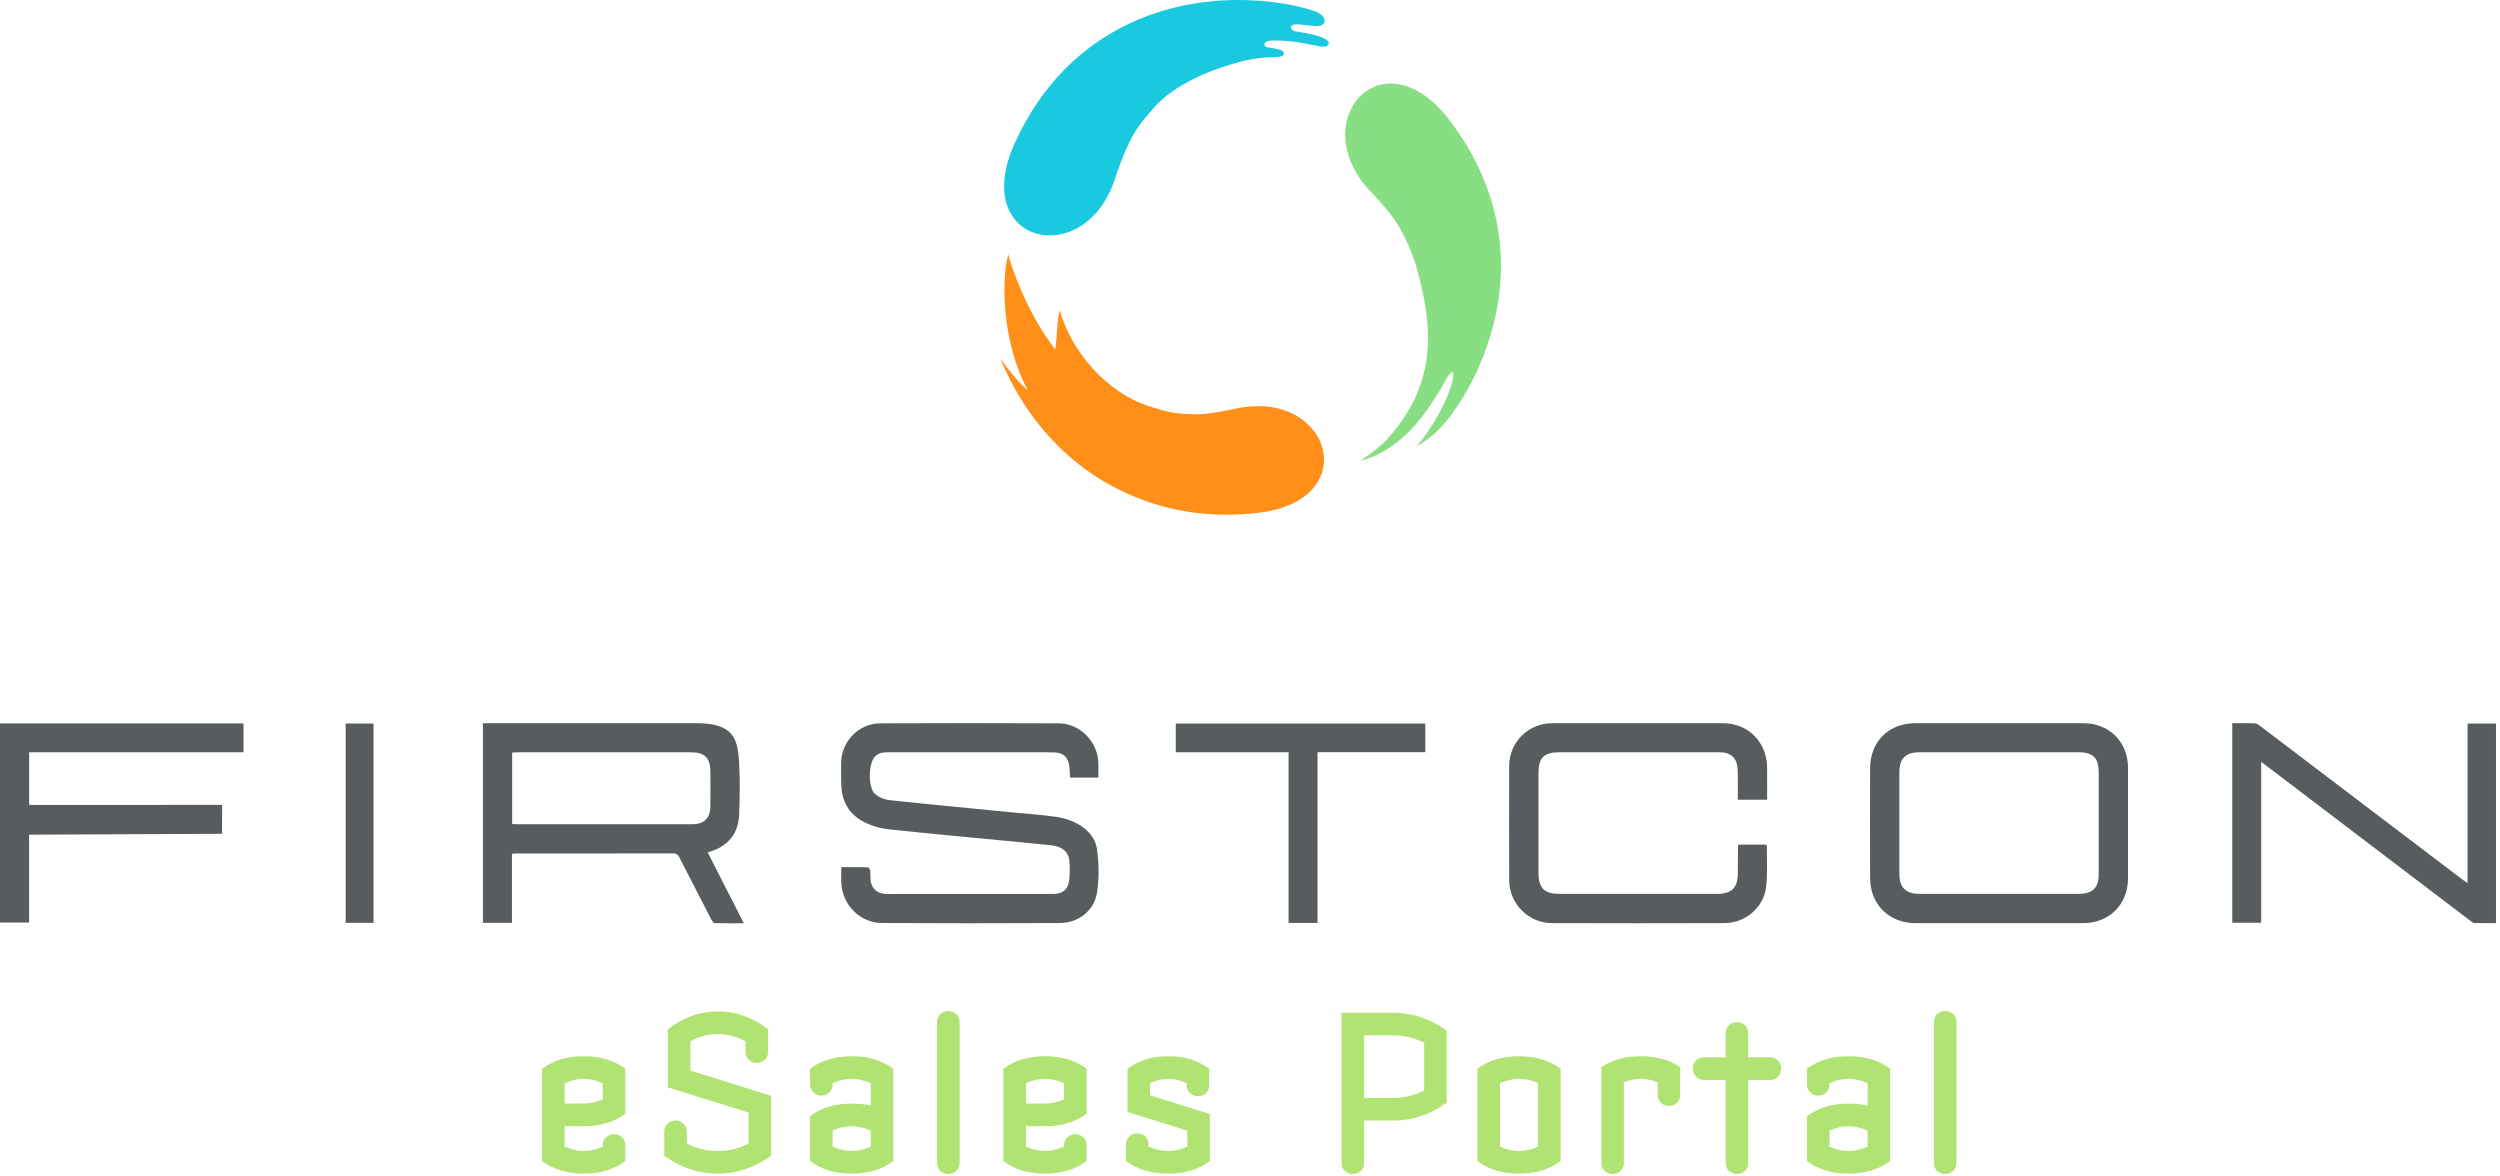
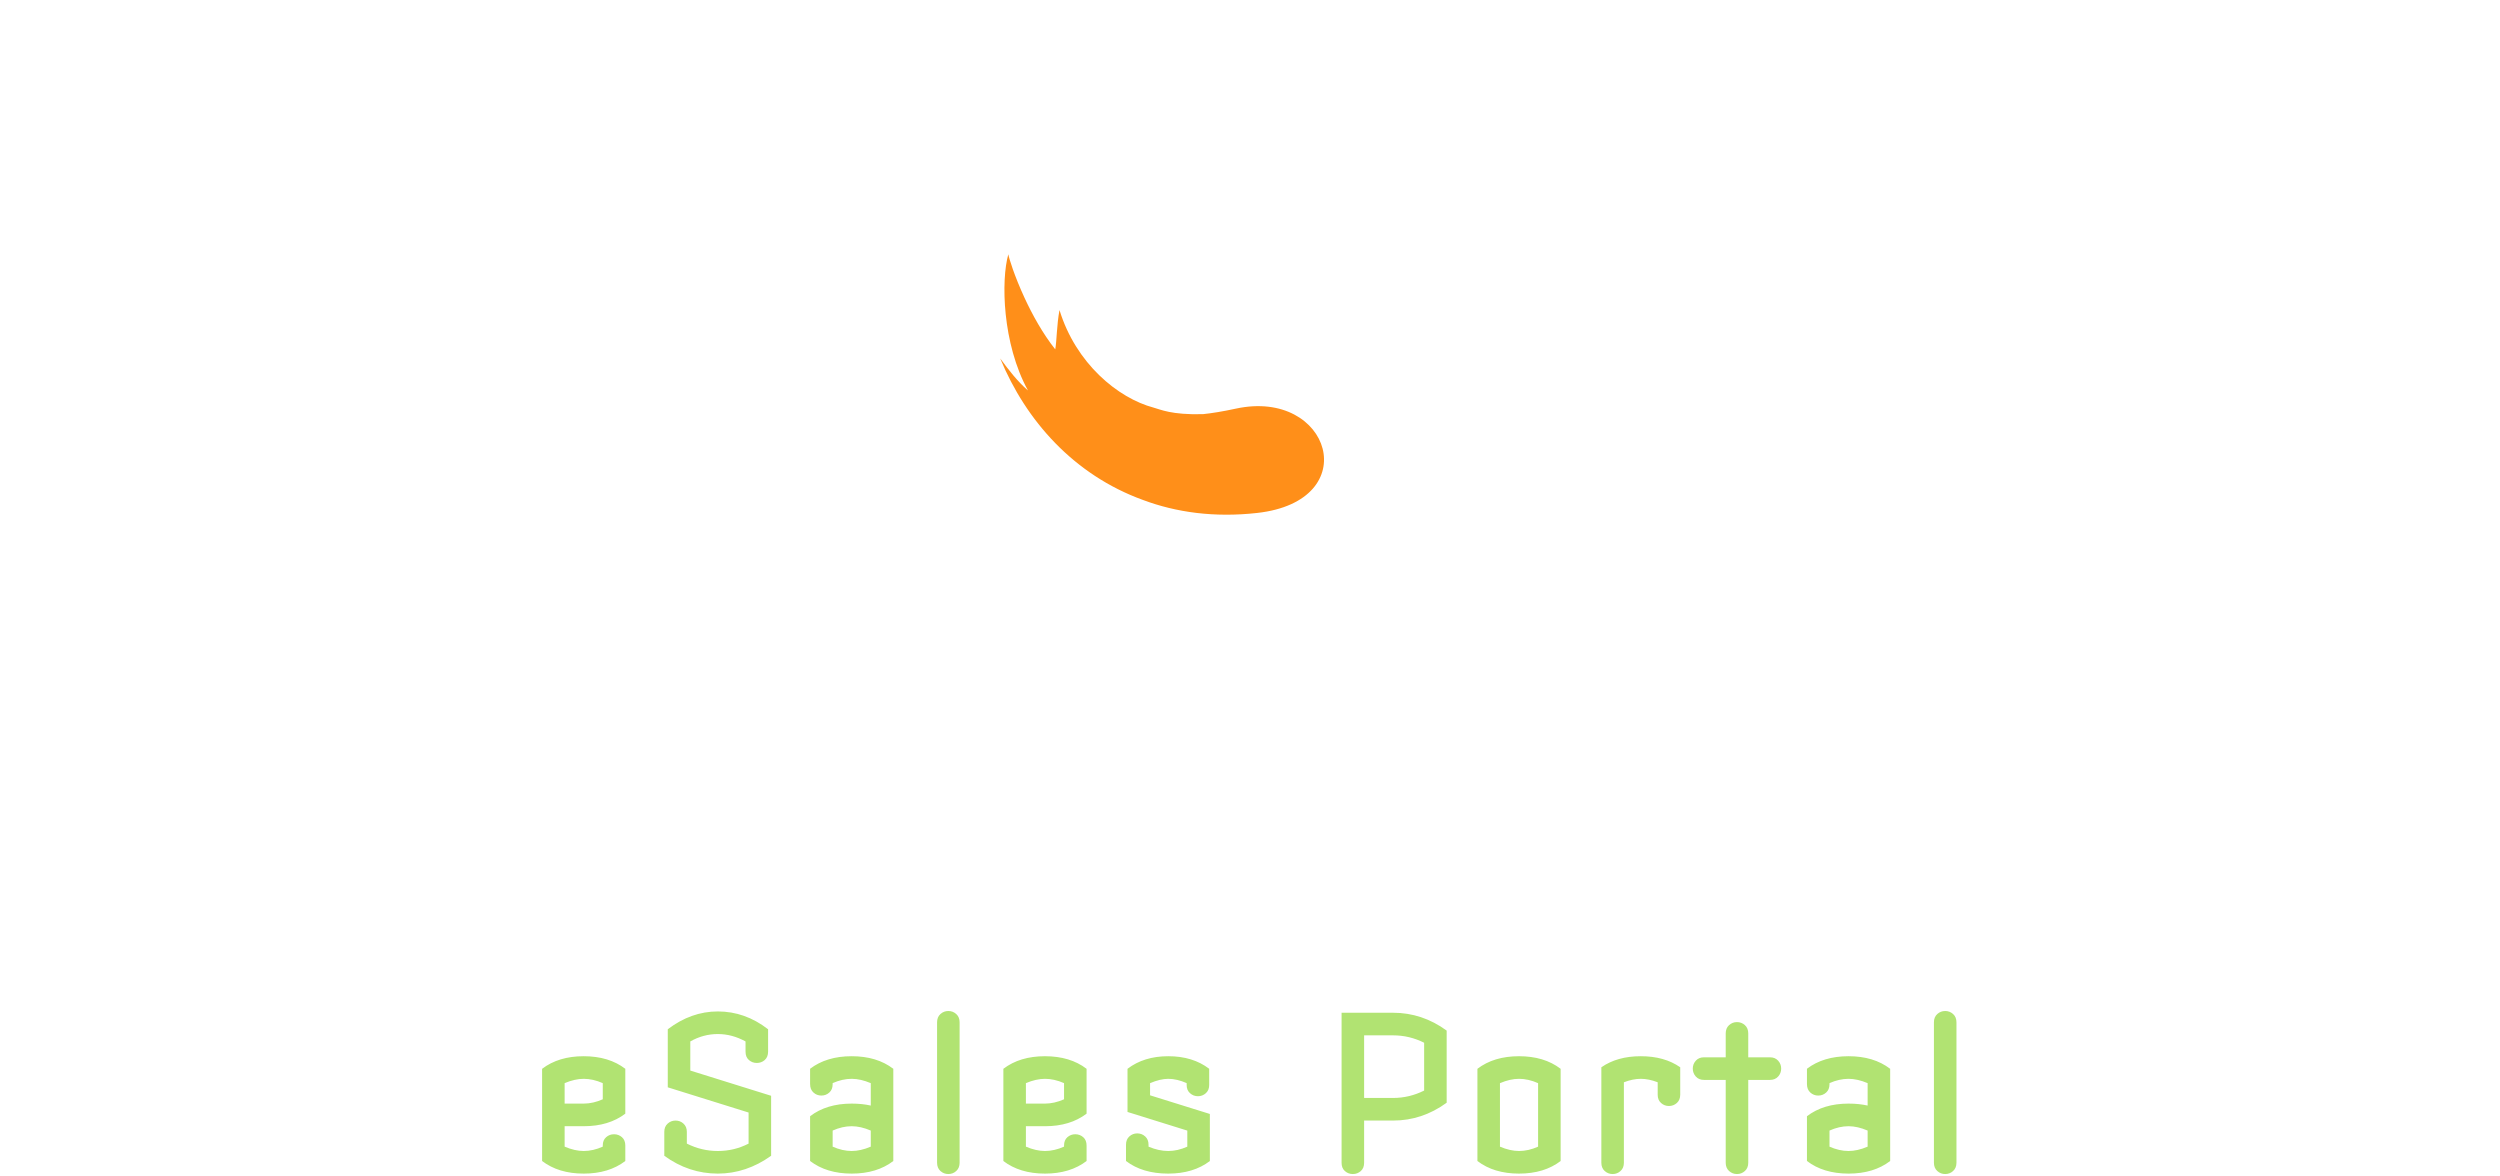
<svg xmlns="http://www.w3.org/2000/svg" width="170px" height="80px" viewBox="0 0 170 80" version="1.1">
  <title>logo / firstcon-esales_vertical</title>
  <g id="Screendesigns" stroke="none" stroke-width="1" fill="none" fill-rule="evenodd" opacity="0.9">
    <g id="20210223_Firstcon-eSales-Portal___LOGIN" transform="translate(-875, -172)">
      <g id="card_login" transform="translate(656, 124)">
        <g id="content" transform="translate(48, 48)">
          <g id="logo_firstcon-esales_vertical" transform="translate(171, 0)">
            <path d="M64.487,68.748 C64.693,68.748 64.873,68.817 65.025,68.955 C65.177,69.093 65.253,69.28 65.253,69.517 L65.253,79.066 C65.253,79.302 65.177,79.49 65.025,79.628 C64.873,79.766 64.693,79.835 64.487,79.835 C64.281,79.835 64.102,79.766 63.949,79.628 C63.797,79.49 63.721,79.302 63.721,79.066 L63.721,69.517 C63.721,69.28 63.797,69.093 63.949,68.955 C64.102,68.817 64.281,68.748 64.487,68.748 Z M94.734,68.867 C96.05,68.867 97.263,69.271 98.373,70.079 L98.373,74.986 C97.263,75.794 96.05,76.198 94.734,76.198 L92.76,76.198 L92.76,79.066 C92.76,79.312 92.684,79.502 92.531,79.635 C92.379,79.768 92.2,79.835 91.993,79.835 C91.787,79.835 91.608,79.768 91.456,79.635 C91.303,79.502 91.227,79.312 91.227,79.066 L91.227,68.867 L94.734,68.867 Z M111.574,71.823 C112.644,71.823 113.538,72.073 114.255,72.574 L114.255,74.443 C114.255,74.678 114.179,74.865 114.027,75.002 C113.874,75.139 113.695,75.208 113.489,75.208 C113.282,75.208 113.103,75.14 112.951,75.003 C112.799,74.866 112.723,74.68 112.723,74.445 L112.723,73.595 C112.32,73.438 111.937,73.36 111.574,73.36 C111.21,73.36 110.827,73.439 110.424,73.596 L110.424,79.068 C110.424,79.304 110.348,79.491 110.196,79.628 C110.044,79.766 109.865,79.835 109.658,79.835 C109.452,79.835 109.273,79.766 109.12,79.628 C108.968,79.491 108.892,79.303 108.892,79.067 L108.892,72.575 C109.609,72.074 110.503,71.823 111.574,71.823 Z M118.115,69.502 C118.321,69.502 118.5,69.571 118.653,69.709 C118.805,69.847 118.881,70.034 118.881,70.271 L118.881,71.897 L120.354,71.897 C120.59,71.897 120.777,71.973 120.914,72.126 C121.052,72.279 121.12,72.459 121.12,72.666 C121.12,72.872 121.052,73.052 120.914,73.205 C120.777,73.358 120.59,73.434 120.354,73.434 L118.881,73.434 L118.881,79.066 C118.881,79.302 118.805,79.49 118.653,79.628 C118.5,79.766 118.321,79.835 118.115,79.835 C117.909,79.835 117.729,79.766 117.577,79.628 C117.425,79.49 117.349,79.302 117.349,79.066 L117.349,73.434 L115.875,73.434 C115.64,73.434 115.453,73.358 115.316,73.205 C115.178,73.052 115.109,72.872 115.109,72.666 C115.109,72.459 115.178,72.279 115.316,72.126 C115.453,71.973 115.64,71.897 115.875,71.897 L117.349,71.897 L117.349,70.271 C117.349,70.034 117.425,69.847 117.577,69.709 C117.729,69.571 117.909,69.502 118.115,69.502 Z M132.273,68.748 C132.479,68.748 132.659,68.817 132.811,68.955 C132.963,69.093 133.039,69.28 133.039,69.517 L133.039,79.066 C133.039,79.302 132.963,79.49 132.811,79.628 C132.659,79.766 132.479,79.835 132.273,79.835 C132.067,79.835 131.887,79.766 131.735,79.628 C131.583,79.49 131.507,79.302 131.507,79.066 L131.507,69.517 C131.507,69.28 131.583,69.093 131.735,68.955 C131.887,68.817 132.067,68.748 132.273,68.748 Z M39.692,71.823 C40.831,71.823 41.774,72.108 42.521,72.678 L42.521,75.728 C41.774,76.298 40.831,76.583 39.692,76.583 L38.395,76.583 L38.395,77.972 C38.857,78.169 39.289,78.268 39.692,78.268 C40.114,78.268 40.546,78.169 40.988,77.972 L40.988,77.898 C40.988,77.652 41.064,77.462 41.217,77.329 C41.369,77.196 41.548,77.129 41.754,77.129 C41.961,77.129 42.14,77.196 42.292,77.329 C42.444,77.462 42.521,77.652 42.521,77.898 L42.521,78.948 C41.774,79.519 40.831,79.805 39.692,79.805 C38.552,79.805 37.61,79.52 36.863,78.949 L36.863,72.679 C37.61,72.108 38.552,71.823 39.692,71.823 Z M48.811,68.778 C50.049,68.778 51.188,69.182 52.23,69.99 L52.23,71.512 C52.23,71.759 52.153,71.948 52.001,72.082 C51.849,72.215 51.67,72.281 51.463,72.281 C51.257,72.281 51.078,72.215 50.926,72.082 C50.773,71.948 50.697,71.759 50.697,71.512 L50.697,70.818 C50.088,70.483 49.46,70.315 48.811,70.315 C48.153,70.315 47.53,70.483 46.94,70.818 L46.94,72.798 L52.436,74.513 L52.436,78.593 C51.306,79.401 50.098,79.805 48.811,79.805 C47.495,79.805 46.282,79.401 45.172,78.593 L45.172,76.967 C45.172,76.73 45.248,76.543 45.401,76.405 C45.553,76.267 45.732,76.198 45.938,76.198 C46.145,76.198 46.324,76.267 46.476,76.405 C46.628,76.543 46.705,76.73 46.705,76.967 L46.705,77.765 C47.373,78.1 48.075,78.268 48.811,78.268 C49.558,78.268 50.255,78.1 50.904,77.765 L50.904,75.652 L45.408,73.937 L45.408,69.99 C46.469,69.182 47.603,68.778 48.811,68.778 Z M71.058,71.823 C72.197,71.823 73.14,72.108 73.887,72.678 L73.887,75.728 C73.14,76.298 72.197,76.583 71.058,76.583 L69.761,76.583 L69.761,77.972 C70.223,78.169 70.655,78.268 71.058,78.268 C71.48,78.268 71.913,78.169 72.355,77.972 L72.355,77.898 C72.355,77.652 72.431,77.462 72.583,77.329 C72.735,77.196 72.914,77.129 73.121,77.129 C73.327,77.129 73.506,77.196 73.659,77.329 C73.811,77.462 73.887,77.652 73.887,77.898 L73.887,78.948 C73.14,79.519 72.197,79.805 71.058,79.805 C69.919,79.805 68.976,79.52 68.229,78.949 L68.229,72.679 C68.976,72.108 69.919,71.823 71.058,71.823 Z M79.441,71.823 C80.551,71.823 81.479,72.107 82.225,72.676 L82.225,73.778 C82.225,74.014 82.15,74.2 81.997,74.337 C81.845,74.474 81.666,74.543 81.46,74.543 C81.253,74.543 81.074,74.475 80.922,74.338 C80.769,74.202 80.693,74.017 80.693,73.783 L80.693,73.652 C80.251,73.457 79.834,73.36 79.441,73.36 C79.078,73.36 78.665,73.458 78.204,73.655 L78.204,74.481 L82.27,75.749 L82.27,78.95 C81.523,79.52 80.58,79.805 79.441,79.805 C78.272,79.805 77.314,79.519 76.568,78.948 L76.568,77.839 C76.568,77.603 76.644,77.416 76.796,77.277 C76.949,77.139 77.128,77.071 77.334,77.071 C77.541,77.071 77.719,77.139 77.872,77.277 C78.024,77.416 78.1,77.603 78.1,77.839 L78.1,77.972 C78.562,78.169 79.009,78.268 79.441,78.268 C79.863,78.268 80.296,78.17 80.737,77.973 L80.737,76.881 L76.671,75.613 L76.671,72.678 C77.417,72.108 78.341,71.823 79.441,71.823 Z M103.294,71.823 C104.433,71.823 105.376,72.108 106.123,72.678 L106.123,78.949 C105.376,79.52 104.433,79.805 103.294,79.805 C102.154,79.805 101.211,79.52 100.465,78.949 L100.465,72.678 C101.211,72.108 102.154,71.823 103.294,71.823 Z M57.916,71.823 C59.056,71.823 59.999,72.108 60.745,72.678 L60.745,78.949 C59.999,79.52 59.056,79.805 57.916,79.805 C56.777,79.805 55.834,79.52 55.087,78.948 L55.087,75.903 C55.834,75.331 56.777,75.045 57.916,75.045 C58.388,75.045 58.82,75.09 59.213,75.178 L59.213,73.654 C58.751,73.458 58.319,73.36 57.916,73.36 C57.494,73.36 57.062,73.457 56.62,73.652 L56.62,73.725 C56.62,73.969 56.544,74.158 56.391,74.294 C56.239,74.431 56.06,74.498 55.854,74.498 C55.648,74.498 55.468,74.43 55.316,74.292 C55.164,74.155 55.087,73.964 55.087,73.719 L55.087,72.675 C55.834,72.107 56.777,71.823 57.916,71.823 Z M125.702,71.823 C126.842,71.823 127.785,72.108 128.531,72.678 L128.531,78.949 C127.785,79.52 126.842,79.805 125.702,79.805 C124.563,79.805 123.62,79.52 122.873,78.948 L122.873,75.903 C123.62,75.331 124.563,75.045 125.702,75.045 C126.174,75.045 126.606,75.09 126.999,75.178 L126.999,73.654 C126.537,73.458 126.105,73.36 125.702,73.36 C125.28,73.36 124.848,73.457 124.406,73.652 L124.406,73.725 C124.406,73.969 124.33,74.158 124.177,74.294 C124.025,74.431 123.846,74.498 123.64,74.498 C123.434,74.498 123.254,74.43 123.102,74.292 C122.95,74.155 122.873,73.964 122.873,73.719 L122.873,72.675 C123.62,72.107 124.563,71.823 125.702,71.823 Z M57.916,76.583 C57.494,76.583 57.062,76.681 56.62,76.878 L56.62,77.972 C57.062,78.169 57.494,78.268 57.916,78.268 C58.319,78.268 58.751,78.169 59.213,77.972 L59.213,76.878 C58.751,76.681 58.319,76.583 57.916,76.583 Z M103.294,73.36 C102.891,73.36 102.459,73.458 101.997,73.655 L101.997,77.973 C102.459,78.17 102.891,78.268 103.294,78.268 C103.716,78.268 104.148,78.17 104.59,77.973 L104.59,73.655 C104.148,73.458 103.716,73.36 103.294,73.36 Z M125.702,76.583 C125.28,76.583 124.848,76.681 124.406,76.878 L124.406,77.972 C124.848,78.169 125.28,78.268 125.702,78.268 C126.105,78.268 126.537,78.169 126.999,77.972 L126.999,76.878 C126.537,76.681 126.105,76.583 125.702,76.583 Z M39.692,73.36 C39.289,73.36 38.857,73.458 38.395,73.653 L38.395,75.045 L39.692,75.045 C40.114,75.045 40.546,74.947 40.988,74.752 L40.988,73.653 C40.546,73.458 40.114,73.36 39.692,73.36 Z M71.058,73.36 C70.655,73.36 70.223,73.458 69.761,73.653 L69.761,75.045 L71.058,75.045 C71.48,75.045 71.913,74.947 72.355,74.752 L72.355,73.653 C71.913,73.458 71.48,73.36 71.058,73.36 Z M94.734,70.404 L92.76,70.404 L92.76,74.661 L94.734,74.661 C95.471,74.661 96.173,74.493 96.841,74.158 L96.841,70.906 C96.173,70.571 95.471,70.404 94.734,70.404 Z" id="Combined-Shape" fill="#A8E063" />
-             <path d="M47.373,49.177 C49.843,49.177 50.171,50.199 50.26,51.853 C50.324,53.02 50.307,54.194 50.265,55.362 C50.215,56.713 49.495,57.581 48.123,57.964 C48.945,59.577 49.746,61.148 50.58,62.783 C49.878,62.783 49.243,62.794 48.609,62.771 C48.519,62.767 48.411,62.612 48.355,62.504 C47.635,61.116 46.922,59.726 46.214,58.333 C46.117,58.143 46.019,58.031 45.774,58.031 C42.208,58.04 38.642,58.037 35.077,58.038 C35.005,58.038 34.933,58.048 34.812,58.058 L34.812,62.756 L32.839,62.756 L32.839,49.177 L47.373,49.177 Z M71.993,49.187 C73.419,49.194 74.62,50.404 74.688,51.824 C74.704,52.165 74.69,52.507 74.69,52.875 L72.766,52.875 C72.745,52.58 72.742,52.299 72.699,52.024 C72.617,51.488 72.29,51.189 71.753,51.167 C71.248,51.146 70.741,51.155 70.235,51.155 C66.99,51.154 63.744,51.154 60.499,51.154 C60.138,51.154 59.781,51.155 59.5,51.442 C59.046,51.905 59.015,53.592 59.51,53.999 C59.77,54.212 60.136,54.372 60.47,54.407 C63.279,54.707 66.093,54.973 68.905,55.249 C69.875,55.344 70.85,55.407 71.814,55.546 C73.134,55.736 74.454,56.492 74.614,57.838 C74.726,58.78 74.745,59.765 74.597,60.699 C74.4,61.941 73.326,62.761 72.062,62.767 C68.027,62.785 63.991,62.789 59.956,62.765 C58.492,62.757 57.299,61.55 57.212,60.082 C57.191,59.728 57.209,59.371 57.209,58.966 C57.82,58.966 58.409,58.96 58.997,58.976 C59.059,58.978 59.159,59.107 59.17,59.188 C59.199,59.394 59.178,59.606 59.194,59.814 C59.238,60.374 59.612,60.741 60.17,60.785 C60.207,60.788 60.244,60.79 60.281,60.79 C64.07,60.791 67.858,60.793 71.647,60.787 C72.276,60.786 72.645,60.46 72.709,59.836 C72.751,59.422 72.754,58.999 72.723,58.583 C72.674,57.935 72.246,57.559 71.498,57.48 C70.406,57.365 69.312,57.265 68.219,57.159 C65.603,56.906 62.985,56.667 60.372,56.387 C59.867,56.333 59.353,56.176 58.89,55.964 C57.822,55.474 57.262,54.604 57.211,53.428 C57.188,52.899 57.188,52.368 57.199,51.839 C57.229,50.4 58.405,49.192 59.85,49.186 C63.897,49.168 67.945,49.167 71.993,49.187 Z M117.136,49.177 C118.702,49.178 119.893,50.199 120.132,51.74 C120.156,51.898 120.163,52.059 120.164,52.218 C120.168,52.93 120.166,53.641 120.166,54.38 L118.173,54.38 C118.173,53.774 118.178,53.176 118.169,52.579 C118.166,52.359 118.153,52.134 118.099,51.922 C117.992,51.501 117.628,51.213 117.192,51.17 C117.046,51.156 116.897,51.155 116.749,51.155 C113.183,51.154 109.617,51.154 106.051,51.154 C104.98,51.154 104.616,51.522 104.616,52.602 L104.616,59.363 L104.616,59.363 C104.616,60.377 105.016,60.781 106.017,60.781 C109.608,60.781 113.199,60.782 116.789,60.781 C117.747,60.781 118.168,60.362 118.172,59.409 C118.175,58.793 118.177,58.177 118.18,57.561 C118.18,57.539 118.195,57.516 118.224,57.435 L120.082,57.435 C120.121,57.484 120.15,57.504 120.15,57.523 C120.139,58.457 120.203,59.4 120.094,60.323 C119.929,61.717 118.68,62.767 117.274,62.771 C113.35,62.783 109.426,62.785 105.503,62.771 C103.942,62.766 102.633,61.44 102.626,59.879 C102.614,57.28 102.617,54.682 102.624,52.083 C102.629,50.467 103.923,49.182 105.55,49.179 C109.412,49.173 113.274,49.175 117.136,49.177 Z M141.08,49.177 C141.133,49.177 141.183,49.177 141.23,49.177 L141.659,49.177 C143.439,49.18 144.704,50.446 144.705,52.23 C144.707,54.731 144.708,57.231 144.705,59.731 C144.703,61.506 143.428,62.774 141.644,62.775 C137.843,62.778 134.041,62.778 130.241,62.775 C128.468,62.774 127.176,61.501 127.168,59.729 C127.158,57.229 127.159,54.729 127.168,52.228 C127.175,50.417 128.437,49.179 130.256,49.177 C130.756,49.177 131.256,49.177 131.756,49.177 L131.756,49.177 L132.023,49.177 C132.058,49.177 132.095,49.177 132.136,49.177 Z M153.35,49.186 C153.458,49.19 153.574,49.278 153.669,49.35 C158.275,52.844 162.879,56.34 167.484,59.836 C167.56,59.894 167.642,59.945 167.794,60.049 L167.794,49.201 L169.727,49.201 L169.727,62.772 C169.239,62.772 168.749,62.783 168.261,62.764 C168.154,62.76 168.043,62.658 167.947,62.585 C163.383,59.118 158.819,55.649 154.256,52.18 C154.111,52.07 153.964,51.963 153.762,51.812 L153.762,62.746 L151.793,62.746 L151.793,49.178 C152.321,49.178 152.836,49.169 153.35,49.186 Z M96.921,49.2 L96.921,51.15 L89.593,51.15 L89.593,62.758 L87.624,62.758 L87.624,51.153 L79.951,51.153 L79.951,49.2 L96.921,49.2 Z M25.402,49.199 L25.402,62.755 L23.506,62.755 L23.506,49.199 L25.402,49.199 Z M16.558,49.193 L16.558,51.153 L1.983,51.153 L1.983,54.735 C1.992,54.735 2.036,54.736 2.111,54.736 L2.429,54.737 C2.475,54.737 2.523,54.737 2.574,54.737 L5.457,54.737 C5.559,54.737 5.663,54.737 5.767,54.737 L7.071,54.736 C7.183,54.736 7.296,54.736 7.408,54.736 L8.433,54.735 C8.547,54.735 8.662,54.735 8.776,54.735 L9.799,54.734 C9.912,54.734 10.024,54.734 10.135,54.734 L11.116,54.733 C11.222,54.733 11.327,54.733 11.431,54.733 L12.039,54.732 C12.138,54.732 12.235,54.732 12.33,54.732 L13.142,54.731 C13.226,54.731 13.308,54.731 13.389,54.731 L14.238,54.73 C14.298,54.73 14.356,54.73 14.411,54.73 L15.106,54.729 L15.106,54.729 L15.099,56.699 C15.099,56.699 15.083,56.699 15.053,56.699 L14.917,56.7 C13.496,56.706 4.183,56.748 2.306,56.756 L2.111,56.757 C2.085,56.757 2.063,56.757 2.045,56.757 L1.978,56.757 L1.978,56.757 L1.978,62.733 L-7.10542736e-15,62.733 L-7.10542736e-15,49.193 L16.558,49.193 Z M141.354,51.155 L132.022,51.154 L132.022,51.154 L130.51,51.155 C129.582,51.157 129.157,51.583 129.156,52.514 C129.152,54.817 129.152,57.119 129.156,59.422 C129.157,60.349 129.592,60.78 130.517,60.781 C134.131,60.782 137.746,60.782 141.361,60.781 C142.301,60.78 142.712,60.37 142.713,59.431 C142.715,57.128 142.715,54.826 142.713,52.523 C142.713,51.54 142.333,51.156 141.354,51.155 L141.354,51.155 Z M35.239,51.155 C35.107,51.155 34.976,51.166 34.827,51.172 L34.827,56.028 C34.944,56.036 35.017,56.046 35.089,56.046 C39.1,56.046 43.111,56.049 47.121,56.044 C47.871,56.043 48.292,55.624 48.304,54.873 C48.318,54.085 48.31,53.297 48.308,52.509 C48.305,51.522 47.935,51.155 46.938,51.154 C43.038,51.153 39.139,51.154 35.239,51.155 Z" id="Combined-Shape" fill="#454B4E" />
            <g id="Group" transform="translate(68.015, 0)">
-               <path d="M20.136,2.146 C19.683,2.086 19.466,1.53 20.544,1.679 C20.77,1.71 21.175,1.748 21.339,1.768 C22.273,1.886 22.354,1.052 21.232,0.703 C20.334,0.448 19.681,0.295 18.748,0.171 C12.065,-0.719 4.538,1.771 0.949,9.826 C-2.072,16.603 5.75,18.428 7.798,12.171 C8.861,8.925 9.644,8.282 10.381,7.404 C11.793,5.722 14.488,4.625 16.733,4.1 C18.124,3.775 19.031,3.977 19.217,3.773 C19.578,3.371 18.486,3.269 18.142,3.215 C17.824,3.097 17.943,2.781 18.377,2.763 C20.717,2.666 22.123,3.517 22.327,3.02 C22.518,2.557 20.952,2.255 20.136,2.146" id="Fill-42" fill="#00C3DC" />
              <path d="M16.024,27.787 C15.121,27.983 14.393,28.099 13.789,28.162 C11.634,28.223 10.874,27.835 10.446,27.723 C7.988,27.071 5.135,24.697 4.031,21.084 C3.84,22.092 3.848,23.165 3.742,23.756 C2.891,22.685 2.186,21.403 1.657,20.261 C0.974,18.785 0.585,17.543 0.552,17.29 C0.051,19.032 0.134,23.367 1.887,26.553 C1.165,25.926 0.583,25.169 -1.42108547e-14,24.376 C1.749,28.616 5.011,32.286 9.689,33.991 C11.958,34.844 14.556,35.206 17.464,34.882 C24.838,34.062 22.458,26.391 16.024,27.787" id="Fill-43" fill="#FF8300" />
-               <path d="M30.503,8.11 C25.968,2.237 20.652,8.259 25.19,13.029 C25.901,13.776 26.413,14.387 26.795,14.907 C27.575,16.107 27.841,16.829 28.233,17.919 C29.401,22.005 29.906,26.052 26.137,30.049 C25.525,30.608 24.941,31.045 24.504,31.307 C24.434,31.35 26.904,30.975 29.065,27.814 C29.978,26.479 29.885,26.566 30.239,25.933 C31.408,23.841 30.816,27.404 28.308,30.359 C29.264,29.788 29.746,29.333 30.386,28.59 C30.407,28.557 30.428,28.523 30.449,28.49 C30.428,28.523 30.407,28.557 30.386,28.59 C30.447,28.51 30.506,28.429 30.566,28.349 C30.565,28.352 30.565,28.356 30.564,28.359 C30.594,28.318 30.622,28.275 30.652,28.234 C31.69,26.813 32.522,25.233 33.094,23.547 C34.766,18.79 34.455,13.228 30.503,8.11" id="Fill-44" fill="#7BDB76" />
            </g>
          </g>
        </g>
      </g>
    </g>
  </g>
</svg>